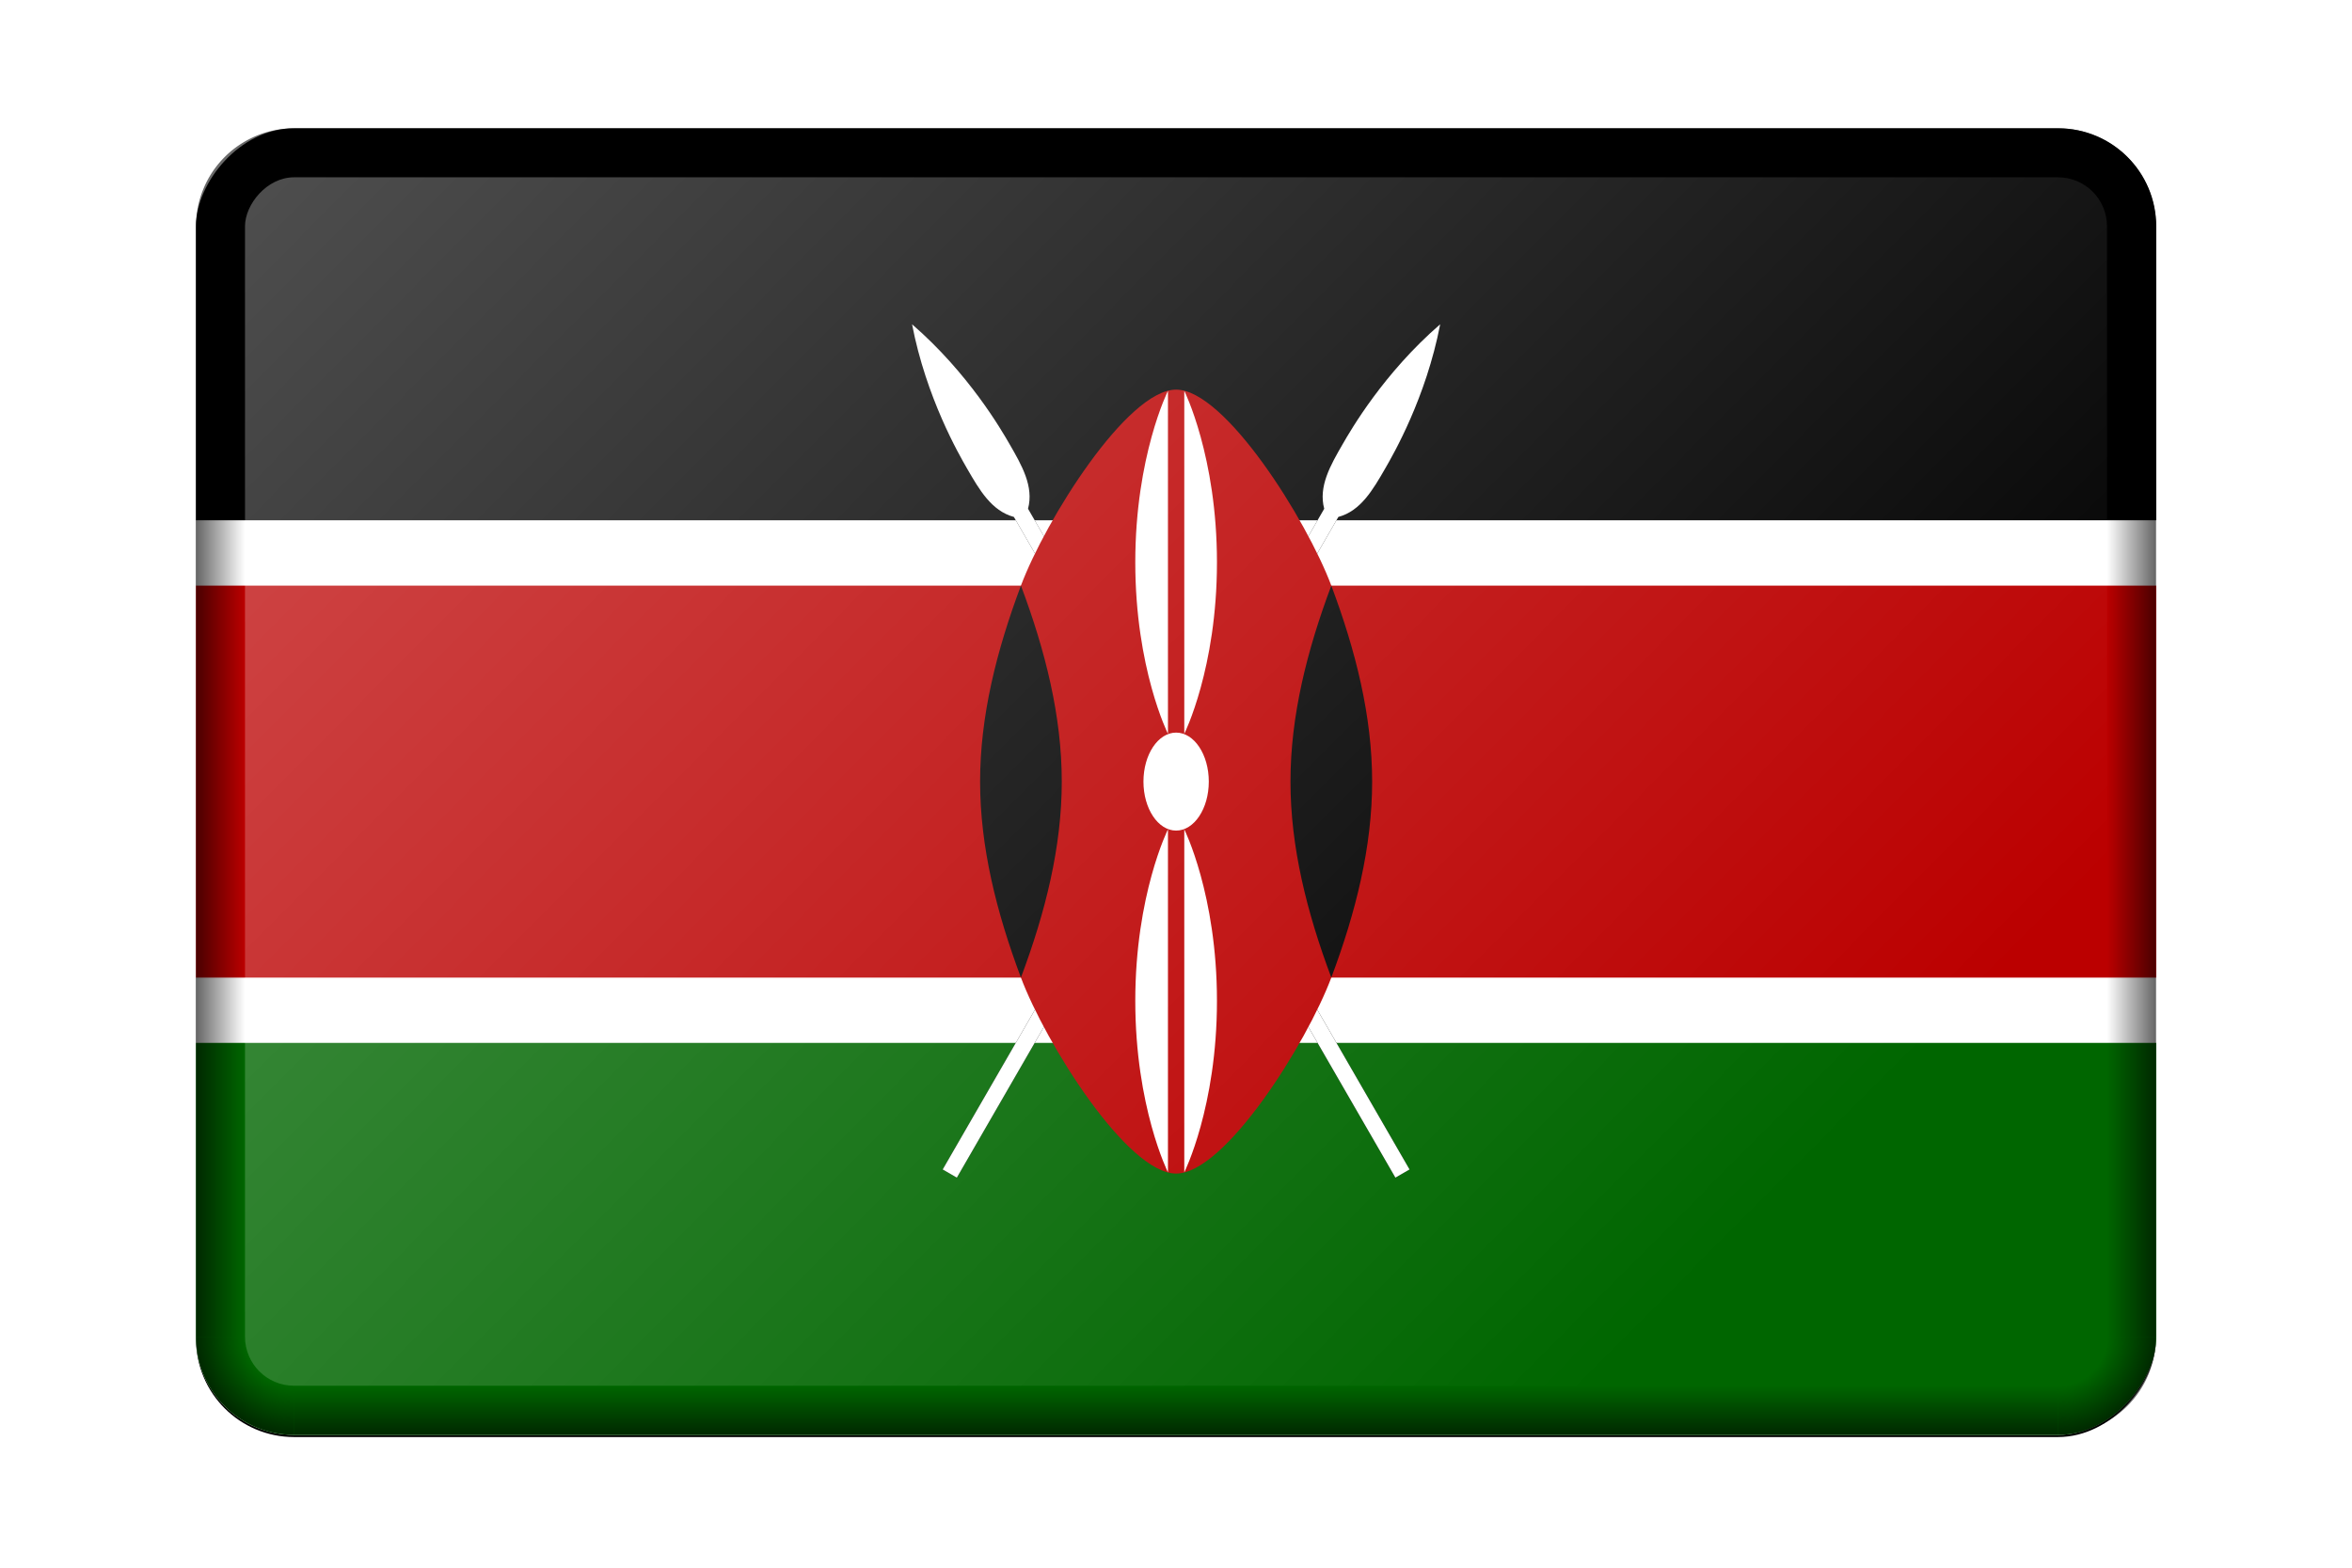
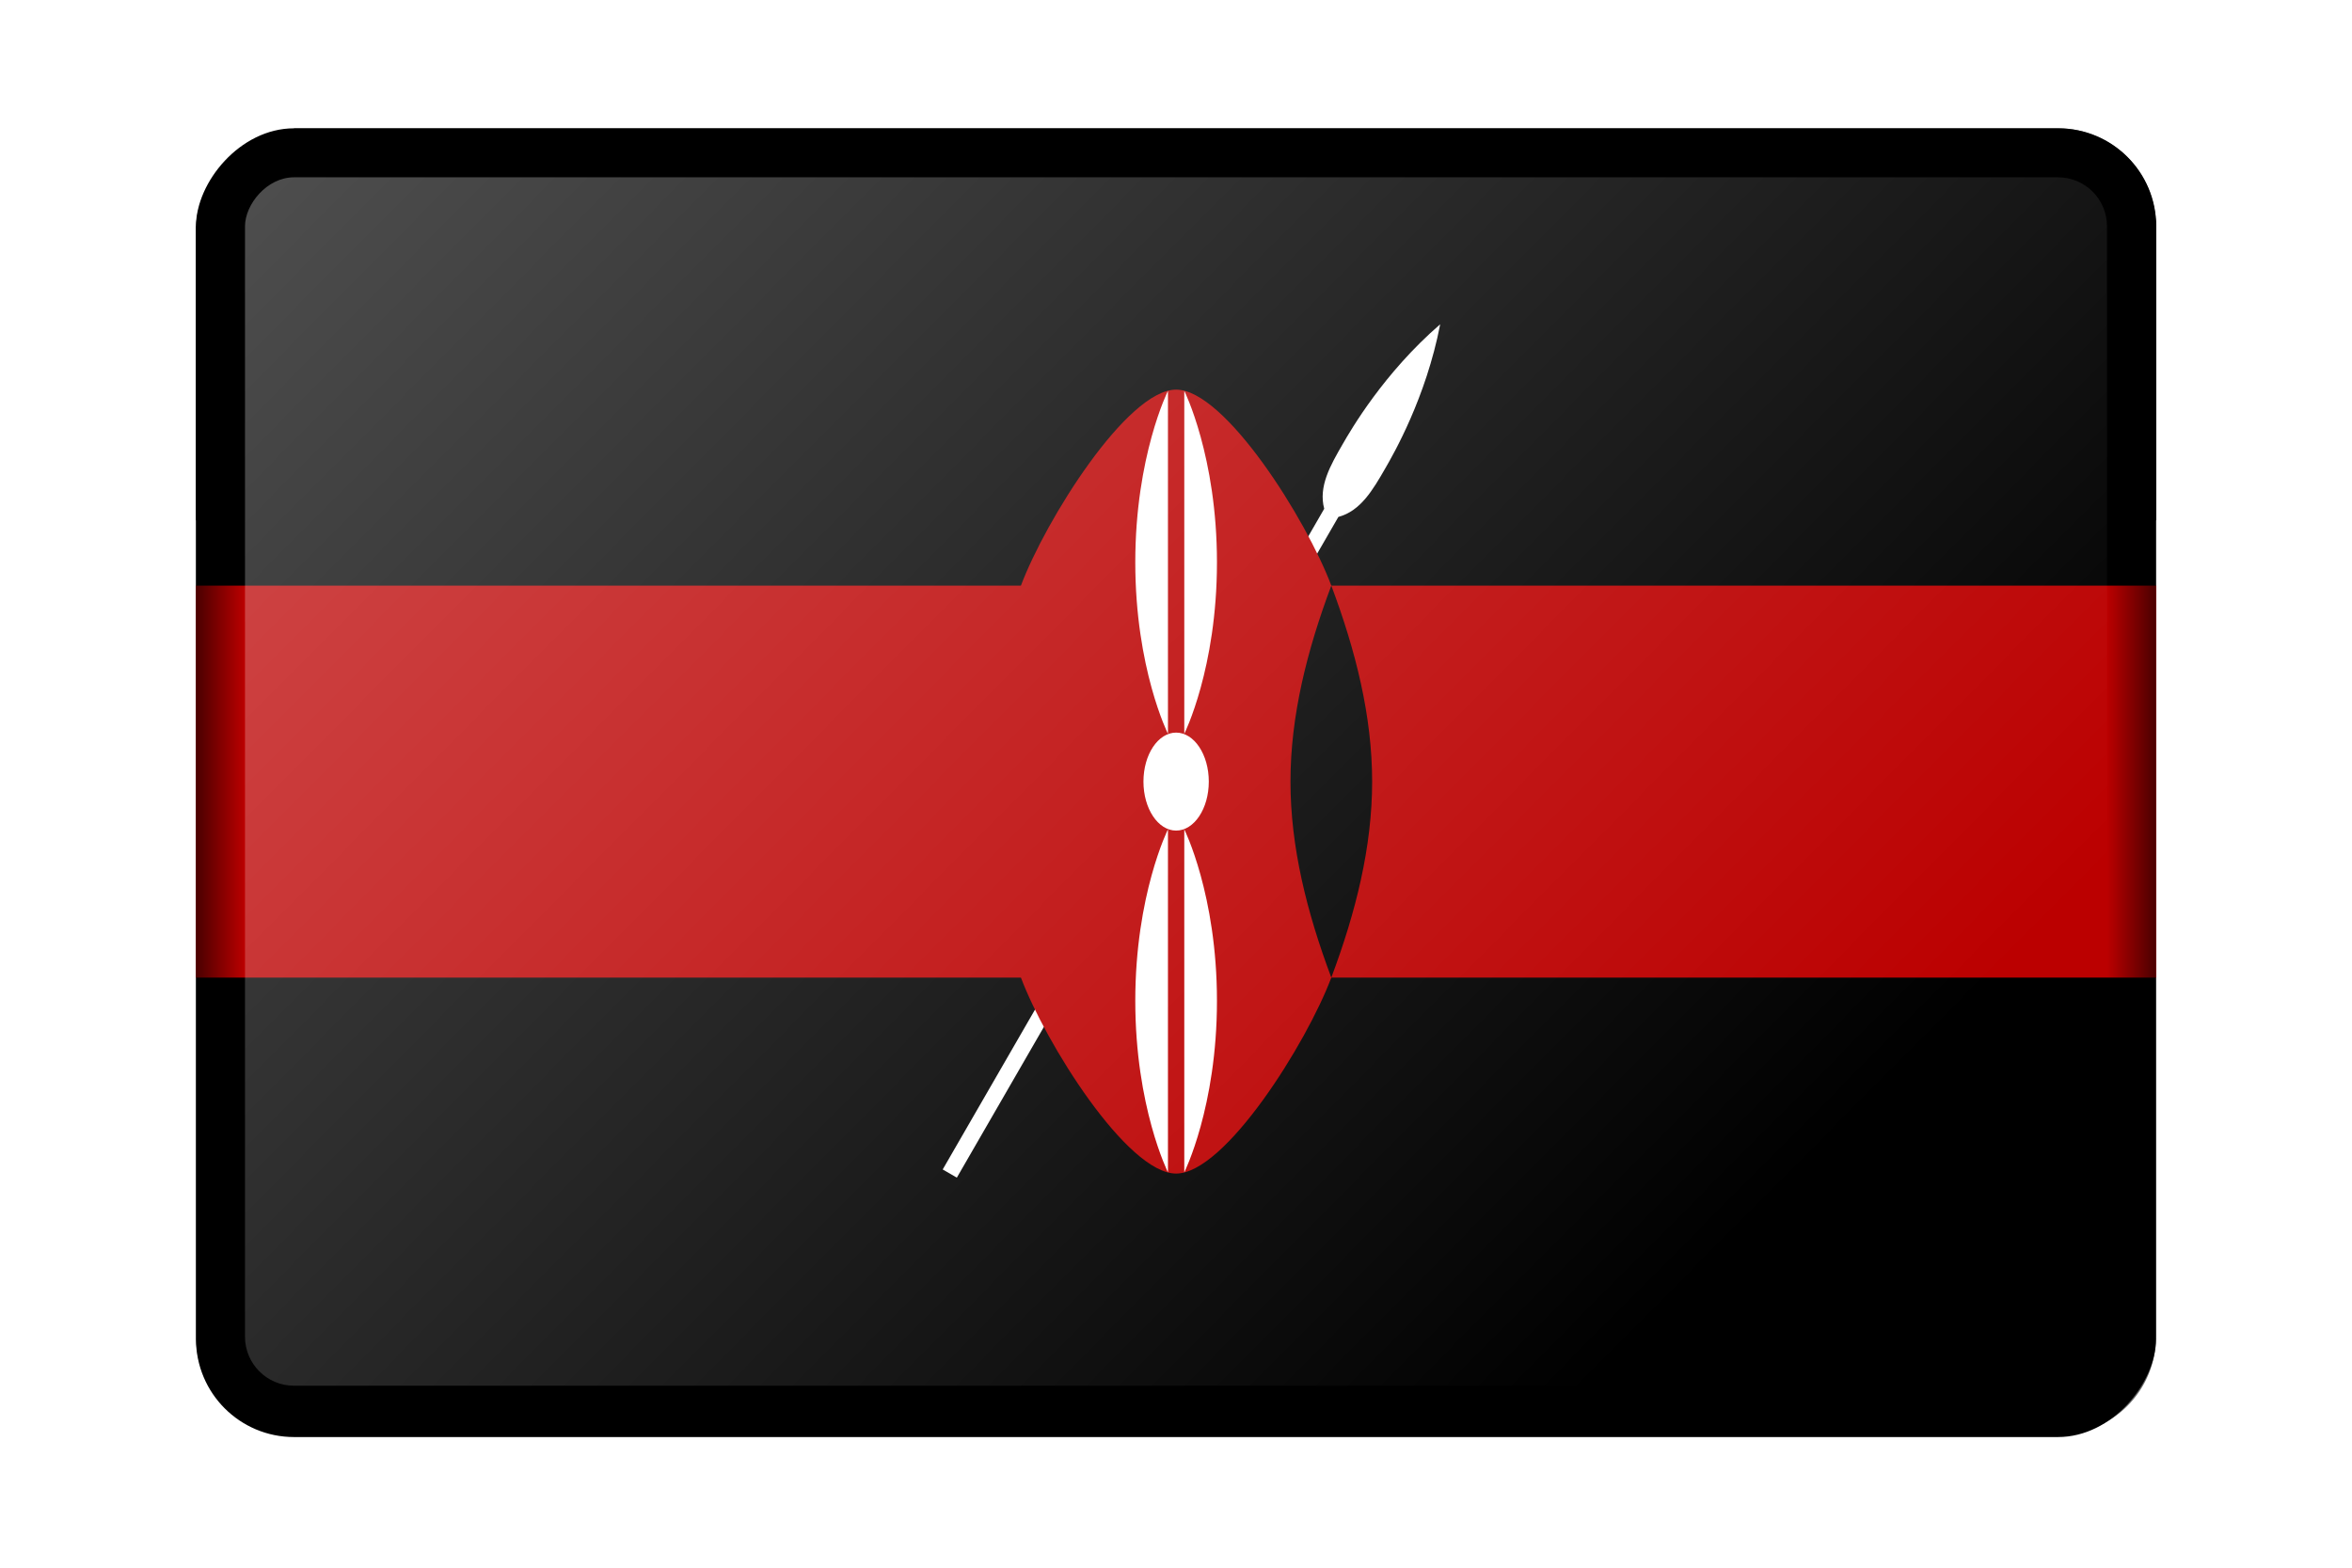
<svg xmlns="http://www.w3.org/2000/svg" xmlns:xlink="http://www.w3.org/1999/xlink" version="1.1" viewBox="0 0 960 640">
  <defs>
    <linearGradient id="a">
      <stop stop-opacity="0" offset="0" />
      <stop offset="1" />
    </linearGradient>
    <linearGradient id="b">
      <stop stop-opacity="0" offset="0" />
      <stop stop-opacity="0" offset=".5" />
      <stop offset="1" />
    </linearGradient>
    <radialGradient id="f" cx="1070" cy="700" r="40" gradientTransform="matrix(-1 0 0 1 1830 -99.999)" gradientUnits="userSpaceOnUse" xlink:href="#b" />
    <linearGradient id="k" x1="780" x2="800" y1="373.33" y2="373.33" gradientUnits="userSpaceOnUse" xlink:href="#a" />
    <linearGradient id="j" x1="410" x2="410" y1="620" y2="640" gradientUnits="userSpaceOnUse" xlink:href="#a" />
    <radialGradient id="e" cx="1070" cy="700" r="40" gradientTransform="translate(-1030 -99.999)" gradientUnits="userSpaceOnUse" xlink:href="#b" />
    <linearGradient id="i" x1="780" x2="800" y1="373.33" y2="373.33" gradientTransform="translate(-800)" gradientUnits="userSpaceOnUse" xlink:href="#a" />
    <linearGradient id="h" x1="410" x2="410" y1="620" y2="640" gradientTransform="translate(0 -746.67)" gradientUnits="userSpaceOnUse" xlink:href="#a" />
    <radialGradient id="d" cx="1070" cy="700" r="40" gradientTransform="matrix(-1 0 0 -1 1830 846.67)" gradientUnits="userSpaceOnUse" xlink:href="#b" />
    <radialGradient id="c" cx="1070" cy="700" r="40" gradientTransform="matrix(1 0 0 -1 -1030 846.67)" gradientUnits="userSpaceOnUse" xlink:href="#b" />
    <linearGradient id="g" x1="2050" x2="2560" y1="-120" y2="-630" gradientTransform="matrix(1 0 0 1.007 -1e3 4.218)" gradientUnits="userSpaceOnUse">
      <stop stop-color="#fff" offset="0" />
      <stop stop-color="#fff" stop-opacity="0" offset="1" />
    </linearGradient>
    <filter id="l" color-interpolation-filters="sRGB">
      <feGaussianBlur result="blur" stdDeviation="2 2" />
    </filter>
    <clipPath id="m">
      <rect transform="scale(1,-1)" y="-600" width="900" height="600" ry="45" fill="#d70000" />
    </clipPath>
  </defs>
  <g transform="translate(80 -54.289)">
    <rect transform="matrix(1 0 0 -1 1e3 .955)" x="-1e3" y="-640" width="800" height="533.33" ry="40" filter="url(#l)" />
    <g transform="matrix(.889 0 0 .889 0 106.67)" clip-path="url(#m)">
-       <rect width="900" height="600" fill="#fff" />
      <rect width="900" height="180" />
      <rect y="210" width="900" height="180" fill="#b00" />
-       <rect y="420" width="900" height="180" fill="#060" />
      <path d="m342.83 478.12 6.495 3.75 175.17-303.41c10.245-2.745 15.87-12.488 21.495-22.231 3.75-6.495 18.75-32.476 25.251-66.236-25.986 22.51-40.986 48.49-44.736 54.986-5.625 9.743-11.25 19.486-8.505 29.731z" stroke-miterlimit="10" />
      <path d="m342.83 478.12 6.495 3.75 175.17-303.41c10.245-2.745 15.87-12.488 21.495-22.231 3.75-6.495 18.75-32.476 25.251-66.236-25.986 22.51-40.986 48.49-44.736 54.986-5.625 9.743-11.25 19.486-8.505 29.731z" fill="#fff" stroke-miterlimit="10" />
      <path d="m557.17 478.12-6.495 3.75-175.17-303.41c-10.245-2.745-15.87-12.488-21.495-22.231-3.75-6.495-18.75-32.476-25.251-66.236 25.986 22.51 40.986 48.49 44.736 54.986 5.625 9.743 11.25 19.486 8.505 29.731z" stroke-miterlimit="10" />
-       <path d="m557.17 478.12-6.495 3.75-175.17-303.41c-10.245-2.745-15.87-12.488-21.495-22.231-3.75-6.495-18.75-32.476-25.251-66.236 25.986 22.51 40.986 48.49 44.736 54.986 5.625 9.743 11.25 19.486 8.505 29.731z" fill="#fff" stroke-miterlimit="10" />
      <path d="m378.75 390c11.25 30 48.75 90 71.25 90s60-60 71.25-90v-180c-11.25-30-48.75-90-71.25-90s-60 60-71.25 90z" fill="#b00" />
      <path d="m521.25 390c11.25-30 18.75-60 18.75-90s-7.5-60-18.75-90c-11.25 30-18.75 60-18.75 90s7.5 60 18.75 90z" />
-       <path d="m378.75 390c-11.25-30-18.75-60-18.75-90s7.5-60 18.75-90c11.25 30 18.75 60 18.75 90s-7.5 60-18.75 90z" />
      <ellipse cx="450" cy="300" rx="15" ry="22.5" fill="#fff" />
      <path d="m453.75 321.94s15 30 15 78.75-15 78.75-15 78.75z" fill="#fff" />
      <path d="m446.25 278.06s-15-30-15-78.75 15-78.75 15-78.75z" fill="#fff" />
      <path d="m446.25 321.94s-15 30-15 78.75 15 78.75 15 78.75z" fill="#fff" />
-       <path d="m453.75 278.06s15-30 15-78.75-15-78.75-15-78.75z" fill="#fff" />
+       <path d="m453.75 278.06s15-30 15-78.75-15-78.75-15-78.75" fill="#fff" />
    </g>
    <g transform="translate(-1e3)">
      <g transform="translate(1e3)">
        <path d="m800 600a40 40 0 0 1-40 40v-20a20 20 0 0 0 20-20h20z" fill="url(#f)" opacity=".603" />
        <rect x="780" y="146.67" width="20" height="453.33" ry="0" fill="url(#k)" opacity=".603" />
        <rect x="40" y="620" width="720" height="20" fill="url(#j)" opacity=".603" />
        <path d="m0 600a40 40 0 0 0 40 40v-20a20 20 0 0 1-20-20h-20z" fill="url(#e)" opacity=".603" />
        <rect transform="scale(-1,1)" x="-20" y="146.67" width="20" height="453.33" ry="0" fill="url(#i)" opacity=".603" />
        <rect transform="scale(1,-1)" x="40" y="-126.67" width="720" height="20" fill="url(#h)" opacity=".603" />
        <path d="m800 146.67a40 40 0 0 0-40-40v20a20 20 0 0 1 20 20h20z" fill="url(#d)" opacity=".603" />
-         <path d="m0 146.67a40 40 0 0 1 40-40v20a20 20 0 0 0-20 20h-20z" fill="url(#c)" opacity=".603" />
      </g>
      <rect transform="scale(1,-1)" x="1020" y="-620" width="760" height="493.33" ry="20" fill="url(#g)" opacity=".3" />
    </g>
  </g>
</svg>